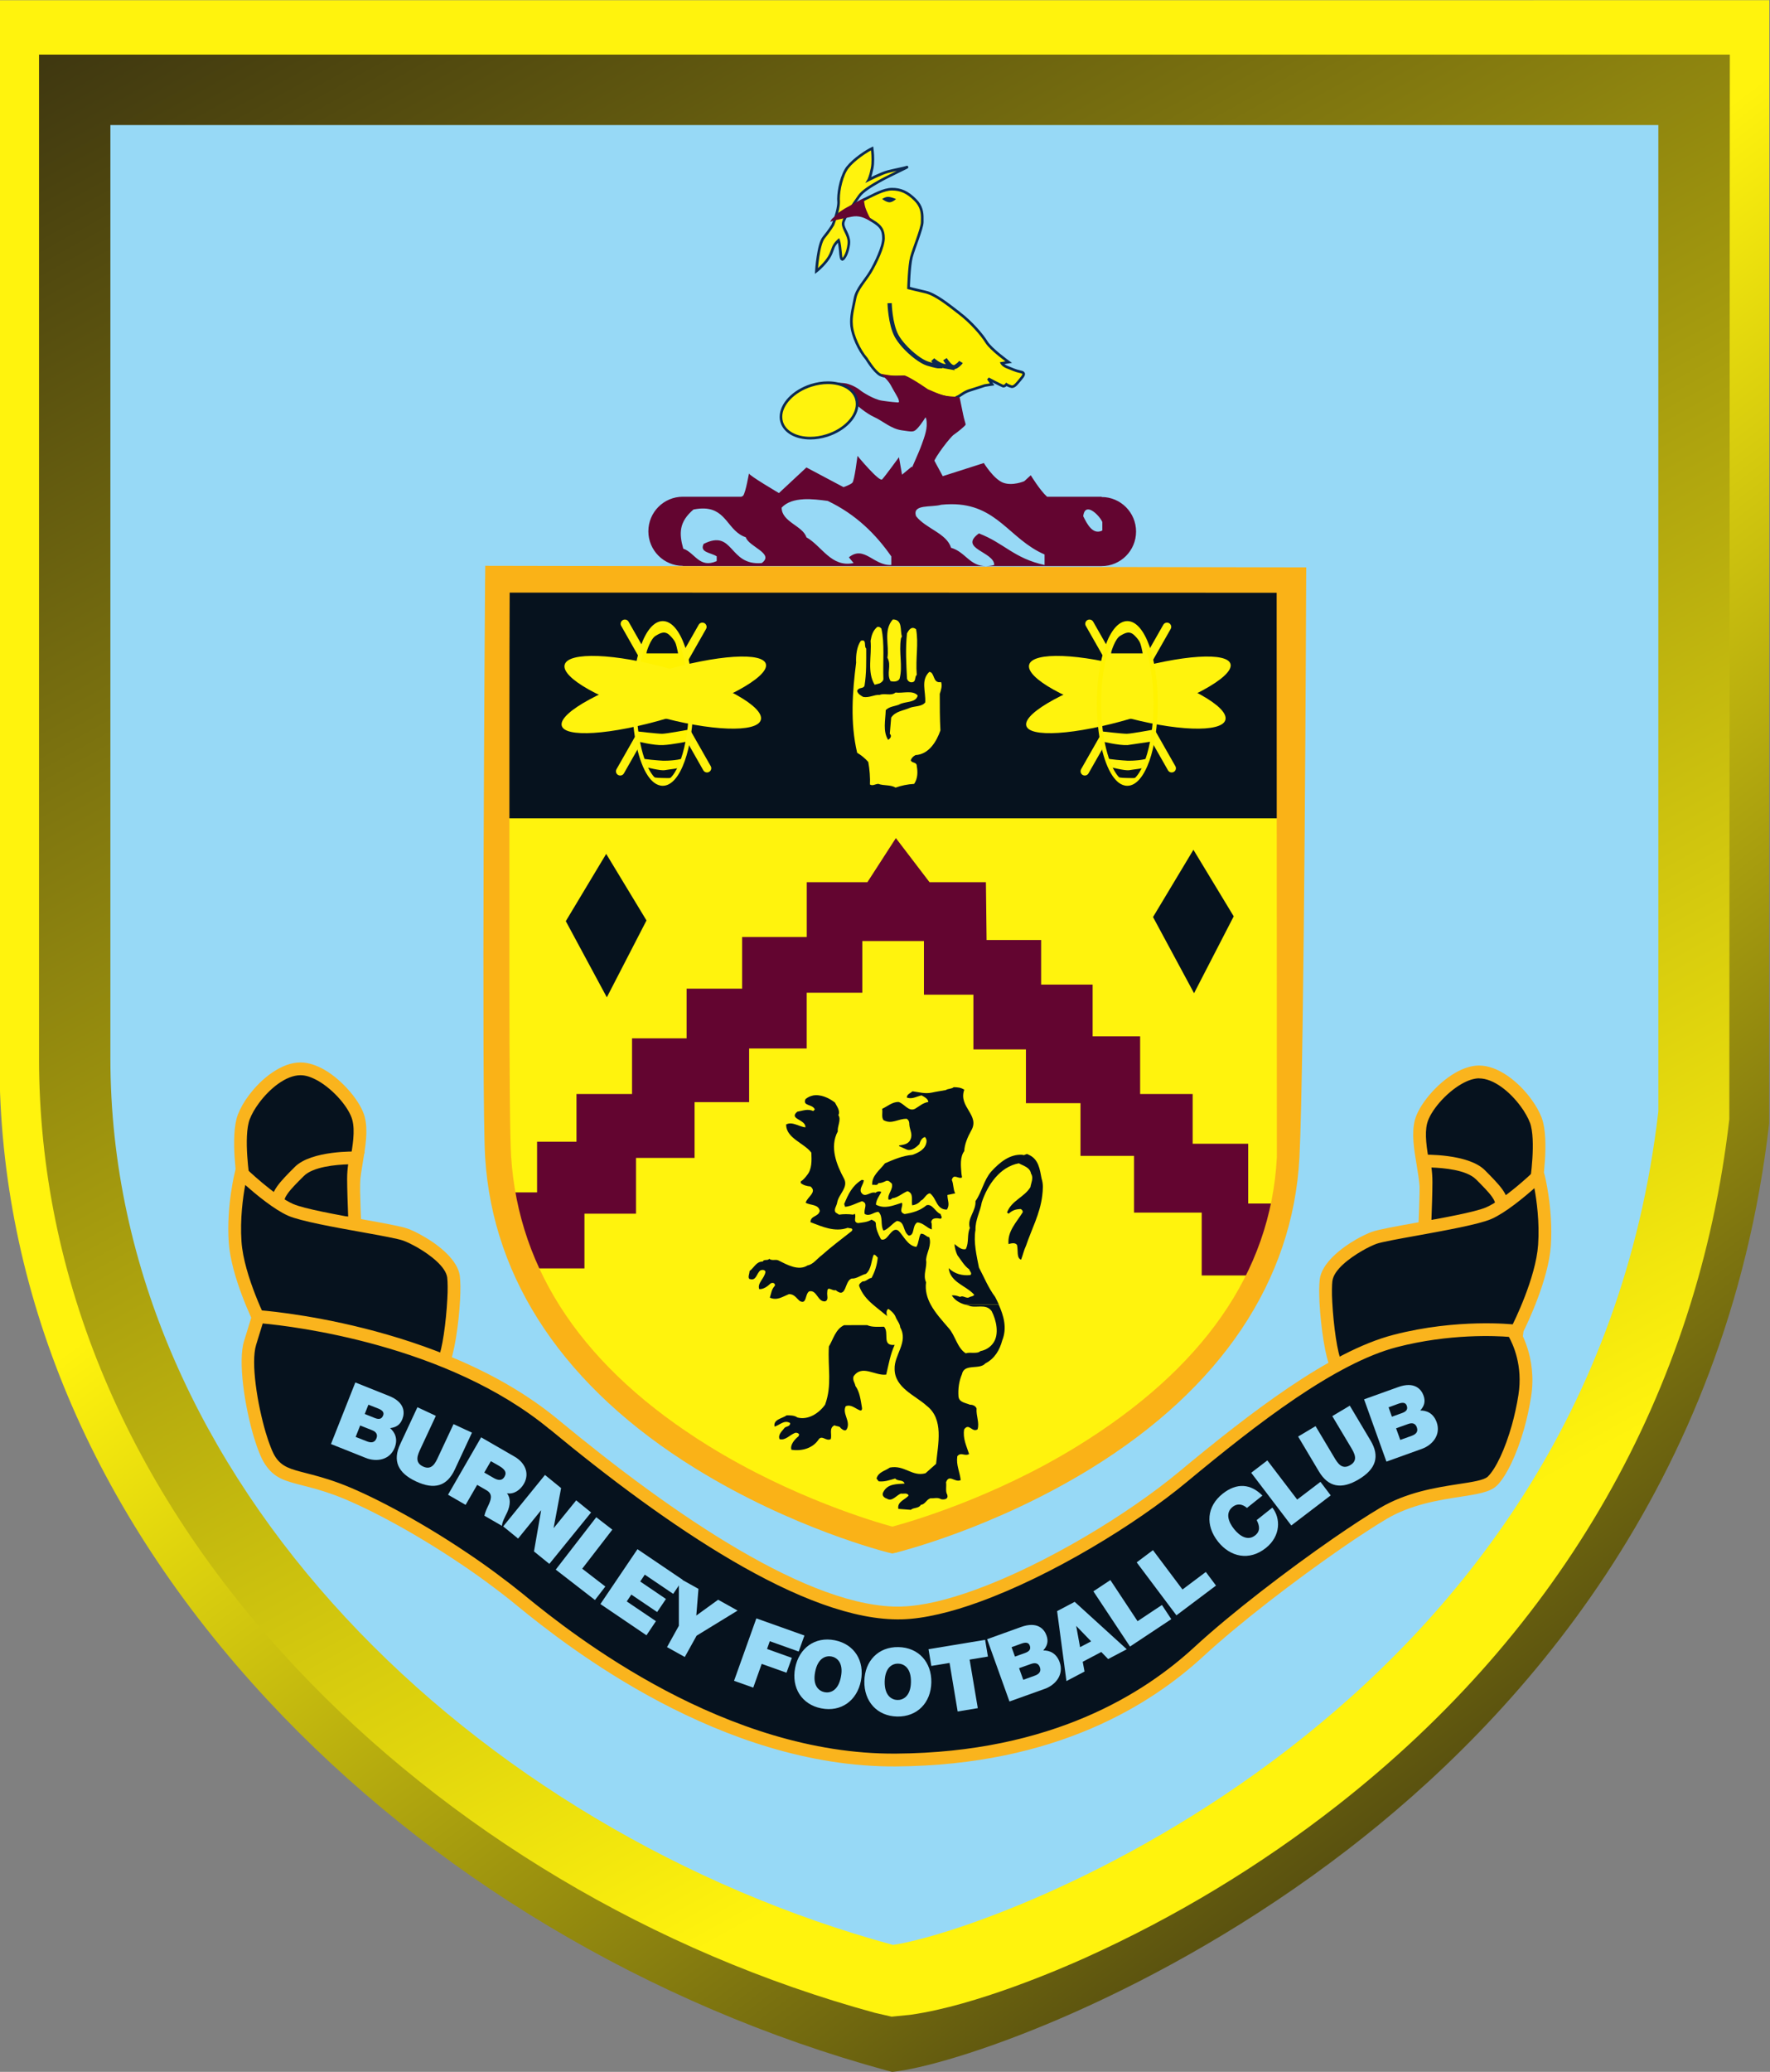
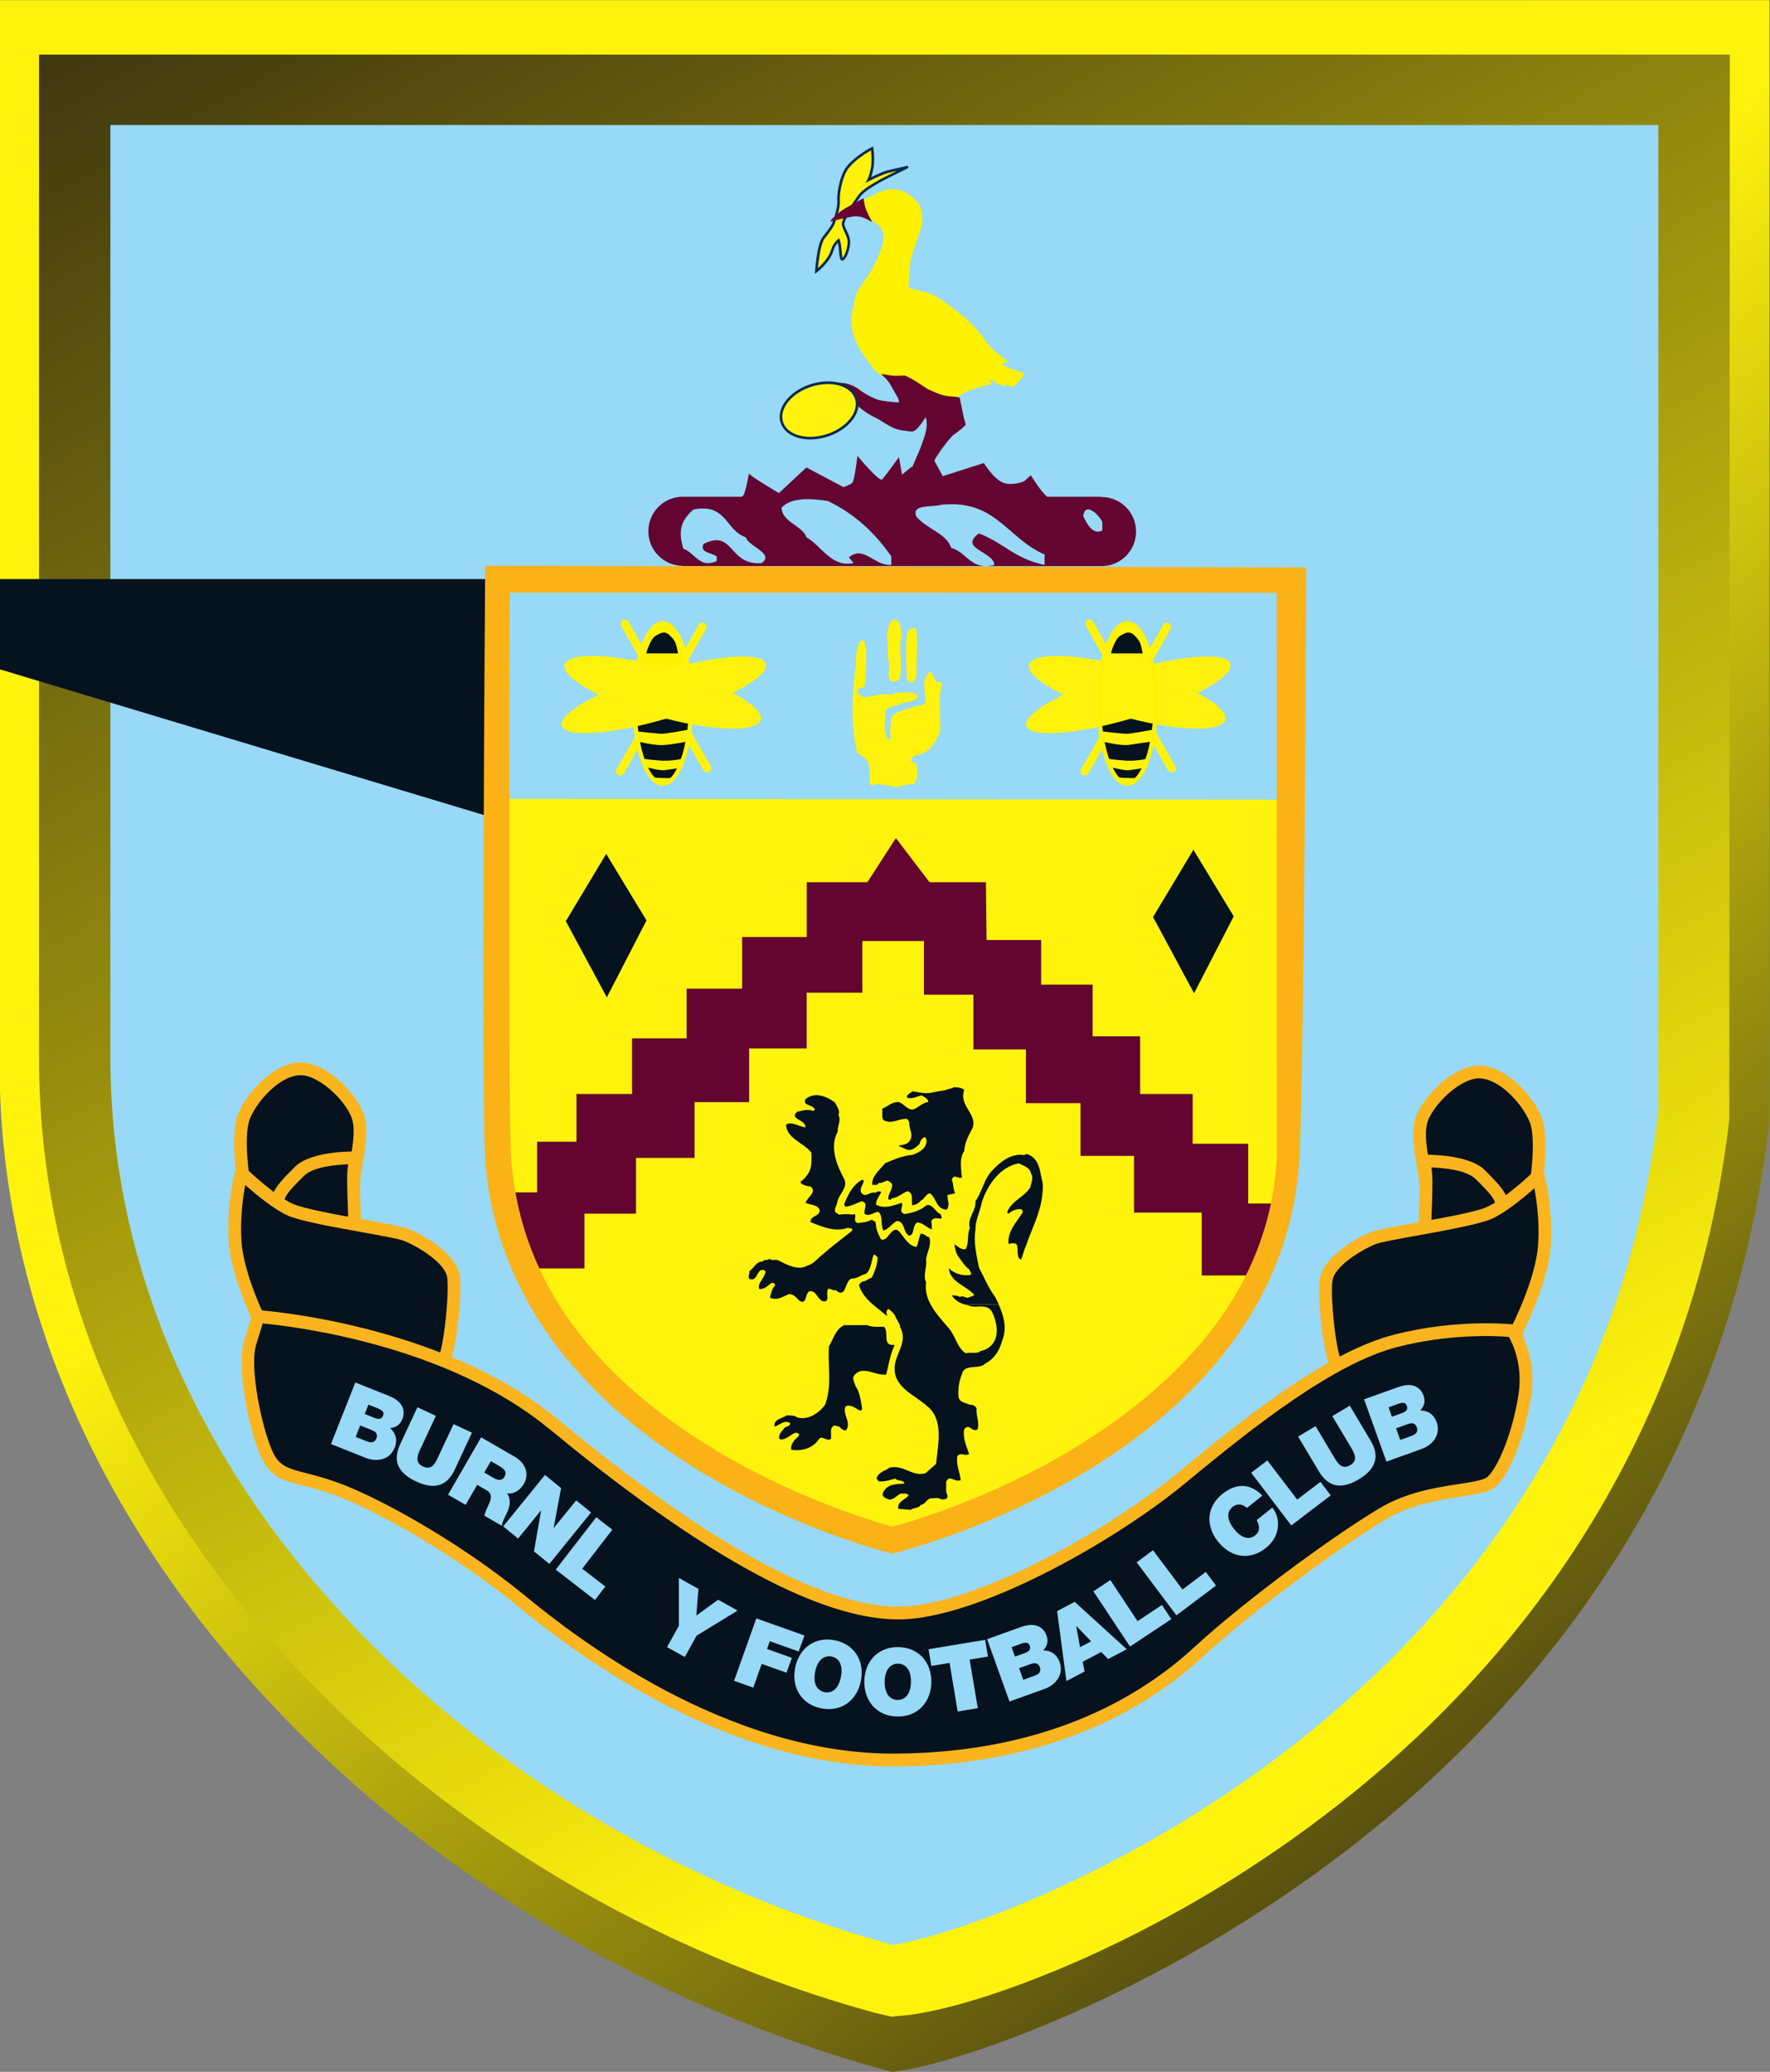
<svg xmlns="http://www.w3.org/2000/svg" xmlns:xlink="http://www.w3.org/1999/xlink" height="339.279" viewBox="0 0 290 339.279" width="290">
  <rect x="0" y="0" width="290" height="339.279" fill="#808080" stroke="none" />
  <linearGradient id="a">
    <stop offset="0" stop-color="#241d10" />
    <stop offset="1" stop-color="#fff30d" />
  </linearGradient>
  <linearGradient id="b" gradientTransform="matrix(46.664 -85.51 85.51 46.664 305.879 148.687)" gradientUnits="userSpaceOnUse" spreadMethod="pad" x1="0" x2="1" xlink:href="#a" y1="0" y2="0" />
  <linearGradient id="c" gradientTransform="matrix(-48.252 -66.575 -66.575 48.252 452.554 695.322)" gradientUnits="userSpaceOnUse" spreadMethod="pad" x1="0" x2="1" xlink:href="#a" y1="0" y2="0" />
  <g transform="matrix(3.87 0 0 -3.87 -1162.416 518.568)">
    <g>
      <path d="m375.43 576.611v44.242 11.893c0 12.117 4.907 23.797 14.191 33.777 8.552 9.201 20.189 16.156 32.766 19.59l.287.076.297-.039c3.43-.491 13.766-4.003 23.787-11.707 8.956-6.888 20.097-19.145 22.324-38.42l.004-15.059.006-44.354z" fill="url(#c)" transform="matrix(.8 0 0 -.8 0 595.276)" />
      <path d="m302.018 131.687v-42.464c0-9.301 3.765-18.225 10.883-25.797 6.446-6.861 15.149-12.045 24.51-14.601l.703-.161.786.078.036.005c2.758.393 6.332 1.937 7.361 2.401 3.809 1.715 7.411 3.89 10.695 6.46 9.519 7.452 15.254 17.492 16.587 29.028l.022 45.051" fill="url(#b)" />
      <path d="m305.039 128.706h65.536v-41.731c-2.963-25.65-28.145-34.666-32.406-35.275-17.6 4.805-33.13 19.605-33.13 37.523" fill="#97d9f6" fill-rule="evenodd" />
    </g>
    <g>
      <path d="m337.287 127.715s.072-.481 0-.844c-.072-.365-.144-.484-.144-.484s.528.266.794.338c.266.072.675.146.819.194.144.047-.841-.412-1.179-.603-.338-.194-.7-.412-.844-.628-.144-.218-.675-.918-.675-1.159 0-.243.29-.509.241-.869-.047-.362-.169-.559-.241-.631-.072-.072-.097.05-.119.362-.025.315-.072.434-.072.434s-.147-.119-.219-.288c-.072-.169-.097-.338-.313-.606-.218-.266-.409-.409-.409-.409s.072 1.137.313 1.425c.241.291.385.531.385.531s.266.653.243 1.015c-.025.362.119 1.087.385 1.425.266.338.819.7 1.035.797" fill="#fff30d" fill-rule="evenodd" />
      <path d="m337.287 127.715-.055-.008s.03-.21.03-.456c0-.122-.005-.255-.03-.368-.036-.18-.069-.299-.097-.371l-.03-.077-.008-.019-.1-.163.172.086s.531.266.783.335c.263.072.67.144.822.194l.005.003-.008.036v-.039l.008.003-.008.036v-.039.055l-.022-.05.022-.005v.055l-.022-.05.022.05h-.055l.033-.05.022.05h-.055.052l-.038.039-.014-.039h.052l-.038.039.022-.019-.017.022-.005-.003.022-.019-.017.022c-.064-.042-.882-.426-1.184-.6-.34-.194-.703-.409-.863-.645-.072-.105-.241-.338-.393-.573-.149-.235-.285-.465-.29-.617.008-.263.252-.495.246-.786l-.005-.077c-.044-.351-.163-.537-.224-.595l-.008-.008.011-.017v.019l-.011-.003.011-.017v.019-.03l.019.025-.019.005v-.03l.019.025v-.003.003-.003.003c-.014.019-.033.144-.047.338-.025.318-.075.445-.077.451l-.028.072-.058-.05c-.003-.003-.155-.127-.235-.31-.075-.18-.094-.332-.304-.592h.003-.003c-.105-.13-.207-.23-.279-.299-.075-.069-.119-.102-.119-.102l.033-.044.055-.003s.019.282.066.598c.044.318.13.675.235.794.243.293.387.539.387.539l.003.003.003.006c0 .003.246.597.246.985v.053l-.003.08c-.003.368.141 1.015.376 1.308v-.003.003c.252.324.808.689 1.012.78l-.022.05-.055-.008.055.008-.022.05c-.227-.102-.78-.462-1.057-.813v.003c-.26-.335-.398-.982-.401-1.378l.003-.086.003-.047c0-.172-.058-.412-.119-.603-.061-.194-.122-.34-.122-.34l.053-.022-.047.03c0-.003-.141-.238-.379-.526-.138-.169-.21-.523-.26-.849-.05-.321-.067-.606-.067-.609l-.008-.119.097.072c.003.003.199.149.42.42.221.271.252.456.318.617.033.077.086.144.127.194l.075.075-.033.042-.053-.019s.008-.025.025-.091c.014-.066.03-.172.044-.326.008-.127.019-.224.033-.293l.028-.088.077-.052.075.036c.086.086.207.288.257.661l.006.091c-.003.346-.255.6-.246.786-.003.088.124.329.274.559.149.23.318.459.39.57.133.199.49.418.827.609.152.089.451.238.711.365.13.064.249.122.338.166l.105.052.03.017.011.008.008.008.016.039-.033.053-.022.005-.03-.008c-.136-.044-.548-.119-.816-.191-.277-.077-.805-.343-.805-.343l.025-.05.047-.03c.005.008.077.136.152.503.025.124.033.263.033.39 0 .254-.033.47-.033.473l-.011.072-.066-.03" fill="#0c2950" />
      <path d="m342.057 117.685c.144.025.313.047.313.047l-.169.243s.553-.29.628-.315c.072-.025.144.072.144.072s.097-.072.216-.097c.122-.022.243.147.362.29.119.146.266.29.025.338-.243.05-.362.122-.556.194-.191.072-.241.171-.241.171l.29.047s-.747.531-.941.844c-.191.315-.65.847-1.156 1.231-.503.387-1.01.799-1.444.896-.434.094-.697.169-.697.169s.022.941.119 1.303c.097.362.459 1.231.459 1.474 0 .241.047.603-.29.941-.338.338-.628.459-.988.459-.36 0-.783-.249-1.046-.371-.266-.119-.423-.279-.714-.423-.288-.146-.407-.188-.481-.26-.072-.072-.036-.099-.036-.099l.105-.031s.304.097.57.144c.266.05.492-.13.805-.324s.437-.351.437-.714c0-.362-.338-1.062-.556-1.425-.216-.362-.578-.725-.65-1.109-.072-.387-.194-.775-.144-1.184.047-.412.313-1.015.625-1.378 0 0 .329-.545.575-.681.249-.135.836-.091.993-.091.158 0 .246-.18.675-.404.495-.335 1.45-.606 1.58-.454.18.069.268.205.561.293.293.091.625.202.625.202" fill="#fff200" fill-rule="evenodd" />
-       <path d="m342.057 117.685.008-.055c.144.025.313.047.313.047l.088.014-.219.315-.047-.03-.025-.05c.003-.003.548-.288.633-.318l.042-.008c.108.008.161.097.166.099l-.044.033-.033-.044c.003-.003.102-.077.238-.105l.036-.005c.163.011.266.182.382.312.069.091.158.169.166.277 0 .083-.075.136-.174.152-.235.047-.349.116-.548.191-.088.033-.144.072-.174.1l-.03.036-.005.005-.05-.022.011-.055.288.047.133.022-.111.077s-.183.133-.393.304c-.207.169-.443.382-.531.526-.196.321-.656.855-1.17 1.245v.003l.003-.003c-.506.387-1.012.802-1.466.905-.434.097-.697.169-.697.169l-.014-.053.055-.003c-.003 0 .025.943.119 1.292.044.177.161.484.263.777.102.296.194.567.196.711v.174c.003.23-.03.528-.307.805-.34.346-.653.479-1.026.476-.385 0-.808-.257-1.068-.376h-.003.003c-.277-.124-.434-.285-.717-.423-.285-.147-.404-.183-.495-.271l-.061-.116.03-.067.008-.005.116-.033.017-.006.014.006c.003 0 .304.097.564.141l.077.008c.199.003.407-.149.686-.324.307-.196.407-.318.409-.667.003-.335-.329-1.04-.545-1.397-.21-.354-.578-.716-.658-1.129-.058-.321-.155-.65-.155-.999 0-.066.003-.133.011-.202v.003-.003c.05-.426.318-1.032.639-1.405l.042.036-.047-.028c.005-.003.324-.545.598-.7.169-.091.443-.105.672-.105.152 0 .285.005.346.005.108.014.216-.166.65-.398l.025.05-.03-.047c.409-.277 1.101-.503 1.447-.506.086.003.155.011.205.064l-.042.036.019-.053c.199.08.279.207.559.293.293.091.625.202.625.202l-.017.053.008-.055-.008.055-.017.052c-.003 0-.332-.111-.625-.202v.003c-.307-.097-.404-.238-.564-.296l-.014-.005-.011-.011c0-.006-.044-.025-.119-.025-.304 0-1.002.227-1.386.487l-.003.003-.003.003c-.42.216-.492.398-.7.412-.066 0-.197-.008-.346-.008-.221 0-.492.019-.62.091-.108.058-.252.224-.362.376-.111.149-.191.282-.191.285l-.003.003-.003.003c-.307.351-.57.954-.614 1.347l-.011.188c0 .329.094.65.155.979.064.36.42.722.644 1.093.219.371.559 1.062.562 1.452.003.376-.144.57-.465.761-.274.169-.487.338-.744.34l-.097-.008c-.271-.05-.575-.146-.578-.146l.017-.053.017.053-.105.03-.017-.052.036.044-.017-.022h.028l-.011.022-.017-.022h.028l.003.005.028.033c.053.058.174.102.468.249h-.003c.299.147.457.307.711.423.268.125.686.365 1.024.365.348-.003.617-.111.949-.443.249-.252.274-.506.274-.728l-.003-.174c.003-.099-.086-.384-.188-.675-.102-.291-.216-.598-.266-.786-.1-.376-.122-1.314-.124-1.317v-.044l.042-.011s.266-.072.703-.169c.412-.091.918-.495 1.422-.885.501-.379.955-.91 1.143-1.214v-.003.003c.21-.335.952-.858.954-.863l.033.047-.011.055-.288-.05-.075-.011.033-.066c.005-.011.066-.122.271-.199.188-.069.315-.144.564-.194.089-.022.086-.039.086-.044.005-.022-.066-.119-.141-.205-.111-.141-.235-.282-.296-.271h-.014l-.136.053-.055.033-.047.033-.033-.044-.028-.028-.05-.025h-.005l-.017-.052.017.052c-.025.008-.188.089-.332.163-.147.075-.285.146-.285.149l-.072-.083.169-.241.044.03-.008.055s-.169-.022-.313-.047h-.006l-.003-.003" fill="#0c2950" />
      <path d="m336.932 125.609c-.293-.139-.373-.21-.692-.376-.318-.166-.517-.382-.606-.456-.105-.088-.111-.169-.111-.169l.102.047s.506.116.797.172.528-.017.874-.235c0 0-.274.476-.321.722-.047.249-.044.296-.044.296" fill="#630530" fill-rule="evenodd" />
-       <path d="m338.119 121.17c0-.003.022-.86.282-1.339.036-.067.08-.133.13-.202.05-.069.108-.136.166-.202.307-.346.714-.65.96-.728.075-.022.136-.042.188-.055l-.058.072.13.122s.227-.207.451-.246l.039-.008-.108.163-.003.003.152.097.003-.003.003-.008.019-.028c.058-.086.219-.304.304-.252.16.1.194.171.194.171l.155-.091s-.053-.108-.255-.232l-.108-.033.028-.042-.207.039-.249.044-.08.022.019-.022h-.194s-.102 0-.479.116c-.271.086-.711.412-1.037.777-.064.072-.124.147-.177.218-.055.075-.102.147-.144.221v.003c-.279.515-.304 1.416-.304 1.419" fill="#0c2950" />
      <g fill-rule="evenodd">
-         <path d="m337.714 125.575s.114.091.249.091c.133 0 .338-.091.338-.091s-.113-.114-.249-.136c-.136-.022-.338.136-.338.136" fill="#0c2950" />
        <path d="m337.661 118.174s.299-.257.409-.462c.108-.207.315-.537.338-.62.025-.086.036-.124-.036-.124-.072.003-.327.025-.667.075-.34.05-.835.365-.932.448-.097.086-.415.268-.669.293-.255.025-.423.025-.423.025s.631-.681.788-.816c.158-.133.559-.487.91-.645.351-.158.714-.498 1.162-.559.451-.061.498-.097.669.086.169.183.338.462.338.462s.064-.061.05-.365c-.011-.304-.219-.802-.268-.938-.047-.133-.362-.838-.423-.985-.061-.144-.158-.243-.158-.243s.05-.083.23-.083h.437c.268 0 .365.061.365.061s-.05.219.072.573c.122.351.763 1.165.899 1.25.13.086.495.376.495.426 0 .047-.072.243-.108.437-.038.196-.136.669-.136.669s.069.058-.332.08c-.401.025-.503.088-1.021.307-.838.575-.996.581-.996.581s-.332-.019-.465-.008c-.136.011-.528.075-.528.075" fill="#630530" />
        <path d="m336.618 117.132c.185-.584-.368-1.284-1.242-1.56-.871-.279-1.726-.03-1.912.556-.185.587.371 1.284 1.242 1.56.871.279 1.726.03 1.912-.556" fill="#fff30d" />
      </g>
      <path d="m336.618 117.132-.053-.017c.022-.072.033-.144.033-.216.003-.49-.495-1.04-1.239-1.275-.235-.075-.47-.111-.689-.111-.575 0-1.032.241-1.153.631-.022.069-.033.141-.033.216-.003.49.495 1.04 1.239 1.275.235.075.47.111.689.111.576 0 1.032-.241 1.154-.631l.053.017.053.017c-.147.456-.658.711-1.259.711-.23 0-.476-.039-.725-.116-.772-.249-1.311-.819-1.314-1.383 0-.086.011-.169.039-.249.147-.456.656-.711 1.259-.711.23 0 .476.039.722.116.775.249 1.314.819 1.317 1.383 0 .083-.011.169-.039.249" fill="#0c2950" />
      <path d="m420.836 600.709s-.159 1.311-.27 1.422c-.107.111-.471.234-.471.234l-1.961-1.041-1.455 1.355s-1.58-.929-1.58-1.033c0-.1-.174 1.028-.322 1.18-.019.019-.06.031-.09.047h-3.096c-1.006 0-1.822.818-1.822 1.828 0 1.006.816 1.826 1.822 1.826v.014h16.061c-.881.016-1.093-.748-1.867-.969-.221-.76-1.332-1.01-1.848-1.67-.225-.657.813-.453 1.328-.605.18-.019.352-.028.516-.029 2.448-.02 3.085 1.851 4.955 2.658v.557c-1.625-.353-2.143-1.162-3.475-1.67-1.107.809.812.961.812 1.67-.157.038-.296.056-.422.059h6.105c1.006 0 1.822-.818 1.822-1.828 0-1.006-.816-1.826-1.822-1.826v-.014h-2.887c-.383-.347-.863-1.137-.863-1.137l-.344.314s-.614.267-1.119.08c-.502-.191-1.021-1.041-1.021-1.041l-2.174.695-.471-.871-.898.791-.268-.428-.518.428-.162-.924s-.745 1.025-.891 1.174c-.152.152-1.307-1.246-1.307-1.246zm-2.867 2.297c.445-.025.914.038 1.291.088 1.494.709 2.556 1.772 3.365 2.934v.453c-.933.052-1.432-1.058-2.244-.404l.248.303c-1.183.252-1.683-.908-2.496-1.361-.187-.609-1.311-.809-1.311-1.57.282-.303.702-.416 1.146-.441zm-5.232.49c1.184.049 1.243 1.208 2.188 1.52.152.505 1.539.857.844 1.365-1.767.152-1.459-1.82-3.074-1.014-.232.456.384.457.691.658v.252c-.923.408-1.154-.453-1.77-.656-.228-.809-.229-1.415.539-2.072.221-.044.413-.06.582-.053zm20.256.053c.035-.008.072-.006.111.002.26.056.592.436.688.656v.453c-.508.253-.809-.353-1.01-.758.028-.228.107-.331.211-.354z" fill="#630530" transform="matrix(.8 0 0 -.8 0 595.276)" />
    </g>
    <g>
      <path d="m310.685 83.955s-.313 1.936 0 2.777c.315.835 1.411 2.042 2.404 2.042.99 0 2.244-1.311 2.454-2.094.207-.788-.158-1.887-.21-2.777-.05-.888.053-2.357.053-2.357l-4.385 1.101" fill="#06121e" fill-rule="evenodd" />
      <path d="m310.938 86.637c-.277-.741-.008-2.493.014-2.631l.271-1.137 3.87-.971c-.028.498-.067 1.394-.03 2.019.019.326.077.667.136 1.012.1.606.205 1.22.083 1.674v.005c-.136.509-.772 1.267-1.458 1.66-.133.074-.263.133-.387.174-.122.039-.238.058-.346.058h-.003c-.62 0-1.308-.57-1.757-1.176-.088-.119-.169-.241-.235-.357-.064-.116-.119-.227-.158-.332m-.52-2.722c0 .006-.324 2.006.014 2.91v.003c.05.13.116.266.194.406.077.136.169.277.271.412.534.719 1.383 1.397 2.191 1.397h.003c.166 0 .337-.033.509-.086.163-.053.329-.127.49-.219.799-.456 1.549-1.369 1.715-1.992v-.005c.149-.567.036-1.239-.075-1.901-.055-.332-.111-.661-.127-.954-.05-.871.053-2.318.053-2.324l.028-.371-.362.091-4.388 1.099-.158.042-.039.16-.313 1.308" fill="#fab41d" />
      <path d="m315.438 85.002s-1.776.053-2.401-.575c-.628-.628-.993-.996-.888-1.414.105-.42 1.201-.526 1.671-.628.47-.105 1.566-.158 1.566-.158s-.053 1.308-.053 1.884c0 .578.105.891.105.891" fill="#06121e" fill-rule="evenodd" />
      <path d="m312.846 84.618c.708.711 2.595.653 2.6.653l.362-.011-.113-.343s-.091-.268-.091-.805c0-.592.05-1.87.053-1.876l.011-.293-.293.014c-.003 0-1.12.053-1.613.163-.064.014-.177.033-.304.058-.598.105-1.441.258-1.571.766v.003c-.075.296.008.561.21.849.174.243.426.501.75.822zm2.26.111c-.512-.014-1.486-.1-1.878-.495-.307-.304-.548-.548-.689-.75-.111-.155-.158-.285-.13-.406.044-.169.686-.285 1.143-.368.111-.02.213-.036.326-.061.299-.066.877-.111 1.228-.136-.017.426-.044 1.203-.044 1.599 0 .252.022.459.044.617" fill="#fab41d" />
      <path d="m311.469 77.881s-1.043 2.042-1.148 3.56c-.105 1.519.26 2.932.26 2.932s1.253-1.203 2.089-1.569c.835-.368 4.282-.838 4.858-1.048.576-.21 1.931-.996 2.036-1.782.105-.786-.155-3.143-.418-3.56-.26-.42-.678-.68-.678-.68l-6.894 1.361" fill="#06121e" fill-rule="evenodd" />
      <path d="m310.59 81.459c.1-1.464 1.115-3.45 1.118-3.455l.03-.088.078-.592 6.592-1.303c.122.091.349.279.509.537.166.266.338 1.508.387 2.476.011.194.017.37.014.526 0 .149-.008.279-.019.379v.003c-.064.459-.722.96-1.281 1.281-.108.061-.219.116-.324.169-.1.047-.188.086-.257.11-.218.08-.932.21-1.748.357-1.192.213-2.598.468-3.121.694l-.005.003c-.592.26-1.369.907-1.815 1.3-.097-.523-.224-1.439-.158-2.396m.62-3.66c-.152.307-1.06 2.18-1.159 3.624-.108 1.563.268 3.013.268 3.015l.114.454.337-.324c.003-.003 1.212-1.167 2.003-1.516h.003l.003-.003c.465-.202 1.84-.451 3.007-.661.841-.152 1.577-.285 1.834-.379h.003c.091-.036.196-.078.304-.13.108-.053.227-.116.357-.191.669-.379 1.458-1.01 1.549-1.679v-.003c.014-.119.022-.271.025-.445 0-.172-.003-.36-.014-.556-.053-1.035-.26-2.398-.468-2.736-.296-.47-.764-.766-.766-.766l-.091-.055-.102.019-6.894 1.361-.191.039-.025.194" fill="#fab41d" />
      <path d="m365.386 83.818s.316 1.939 0 2.777c-.312.838-1.408 2.042-2.401 2.042-.991 0-2.247-1.311-2.454-2.094-.21-.786.155-1.887.207-2.778.053-.888-.052-2.354-.052-2.354l4.388 1.098" fill="#06121e" fill-rule="evenodd" />
      <path d="m365.639 86.689c.338-.905.014-2.908.014-2.913l-.003-.019-.31-1.289c-.017-.102-.091-.194-.202-.221l-4.388-1.098-.083-.008c-.149.011-.263.141-.252.288 0 .006.105 1.452.053 2.324-.017.293-.072.622-.127.954-.111.658-.221 1.328-.075 1.895l.003.011c.166.622.913 1.535 1.715 1.992.158.091.324.166.49.219.169.055.34.086.509.086.81 0 1.657-.678 2.191-1.397.102-.136.194-.277.271-.412.077-.141.144-.279.194-.406zm-.517-2.819c.025.155.288 1.892.014 2.631h-.003c-.038.103-.091.216-.158.329-.066.119-.144.24-.235.36-.448.606-1.134 1.176-1.757 1.176v.003c-.111 0-.227-.025-.349-.061-.124-.042-.255-.1-.384-.174-.689-.393-1.325-1.154-1.461-1.66l-.003-.011c-.116-.454-.014-1.068.088-1.668.056-.346.114-.686.133-1.012.036-.625-.003-1.522-.031-2.019l3.873.971" fill="#fab41d" />
      <path d="m360.635 84.867s1.776.052 2.401-.576c.628-.628.993-.996.888-1.416-.102-.418-1.2-.523-1.671-.628-.47-.105-1.566-.155-1.566-.155s.052 1.309.052 1.884-.105.891-.105.891" fill="#06121e" fill-rule="evenodd" />
      <path d="m362.846 84.1c-.396.395-1.367.478-1.878.495.022-.16.042-.368.042-.617 0-.396-.025-1.173-.042-1.599.351.022.932.066 1.228.133.114.025.216.044.327.064.457.08 1.098.197 1.142.365v.003c.028.119-.019.249-.13.407-.144.205-.384.445-.686.75h-.003zm-2.219 1.037c.005 0 1.889.055 2.6-.653.324-.326.578-.584.75-.824.202-.288.285-.553.21-.849v-.003c-.13-.509-.974-.661-1.571-.766-.127-.022-.241-.044-.304-.058-.495-.108-1.607-.163-1.613-.163-.147-.005-.274.108-.282.257v.033c.006.105.053 1.3.053 1.867 0 .534-.089.802-.091.805-.047.141.03.293.172.341" fill="#fab41d" />
      <path d="m364.603 77.744s1.046 2.041 1.151 3.56c.102 1.519-.263 2.932-.263 2.932s-1.253-1.203-2.089-1.571c-.835-.365-4.282-.835-4.858-1.046-.573-.21-1.931-.996-2.036-1.782-.102-.786.158-3.143.418-3.56.263-.42.68-.68.68-.68l6.891 1.361" fill="#06121e" fill-rule="evenodd" />
      <path d="m366.023 81.287c-.1-1.444-1.007-3.32-1.157-3.624l-.097-.719c-.006-.122-.094-.227-.219-.252l-6.894-1.361c-.063-.011-.133 0-.193.036-.003.003-.473.296-.766.766-.21.338-.412 1.701-.468 2.736-.008.196-.014.384-.014.556.003.172.011.327.025.446v.003c.091.669.88 1.3 1.546 1.682.13.075.252.136.36.188.108.052.213.097.304.13h.003c.257.094.99.227 1.834.379 1.156.207 2.523.454 2.996.656l.014.008h.003c.75.332 1.881 1.397 1.995 1.508l.13.077c.144.036.293-.053.329-.199.003-.003.373-1.452.269-3.015m-1.654-3.408c.08.155 1.018 2.039 1.115 3.444.066.957-.061 1.873-.158 2.396-.445-.393-1.223-1.04-1.815-1.3h-.003l-.003-.003-.008-.003c-.531-.227-1.928-.479-3.115-.695-.813-.147-1.527-.274-1.746-.354-.069-.025-.158-.064-.257-.111-.105-.05-.216-.108-.327-.172-.559-.318-1.214-.816-1.275-1.278l-.003-.003c-.011-.1-.019-.23-.019-.379-.003-.155.003-.332.014-.526.05-.968.222-2.21.388-2.476.16-.257.387-.448.509-.536l6.592 1.303.08.592" fill="#fab41d" />
      <path d="m311.295 78.285s7.624-.515 12.507-4.554c4.883-4.036 10.761-8.092 14.734-7.987 3.253.086 8.908 3.262 11.904 5.754 2.999 2.49 6.341 5.068 8.996 5.754 2.656.689 4.966.429 4.966.429.003 0 .775-1.115.517-2.747-.257-1.632-.858-3.093-1.372-3.607-.515-.517-2.742-.257-4.625-1.375-1.884-1.118-5.652-3.865-7.796-5.84-2.141-1.975-6.119-4.545-12.831-4.592-7.298-.047-13.768 5.018-15.865 6.739-2.825 2.318-6.166 4.122-7.793 4.722-1.629.603-2.313.432-2.827 1.203-.515.775-1.201 3.868-.858 4.982" fill="#06121e" fill-rule="evenodd" />
      <path d="m323.63 73.523c-4.343 3.593-10.889 4.357-12.142 4.473l-.28-.907c-.23-.752.053-2.512.412-3.723.072-.238.144-.451.216-.628.066-.169.133-.304.194-.395l.005-.008c.274-.412.645-.506 1.27-.667.376-.097.838-.213 1.422-.429 1.187-.437 3.27-1.505 5.406-2.943.418-.279.836-.573 1.242-.874.42-.31.83-.628 1.226-.949v-.003c1.043-.855 3.17-2.54 5.937-4.003 2.761-1.458 6.158-2.697 9.754-2.672 3.317.022 5.953.667 8.028 1.549 2.067.88 3.571 1.997 4.623 2.968 1.552 1.43 3.948 3.262 5.876 4.595.373.257.733.5 1.062.714.337.221.642.409.905.567 1.137.672 2.371.863 3.317 1.01.606.091 1.082.166 1.245.312l.009.008v.003l.003-.003v.003c.338.338.725 1.154 1.012 2.172.056.196.108.407.155.625.05.227.091.446.124.656v.003c.197 1.242-.238 2.152-.404 2.451-.52.042-2.504.147-4.744-.434-1.292-.335-2.764-1.137-4.285-2.163-1.533-1.037-3.109-2.299-4.603-3.538-2.174-1.807-5.735-3.973-8.786-5.079-.6-.219-1.179-.396-1.726-.52-.55-.127-1.071-.205-1.549-.218h-.011c-2.042-.053-4.551.949-7.168 2.479-2.589 1.513-5.292 3.544-7.743 5.572m-12.316 5.032c.022-.003 7.707-.523 12.659-4.614 2.432-2.011 5.109-4.025 7.671-5.522 2.537-1.483 4.955-2.457 6.883-2.407l.011.003c.437.011.924.083 1.444.202.526.122 1.085.293 1.663.503 2.993 1.085 6.487 3.212 8.626 4.988 1.502 1.25 3.096 2.52 4.645 3.568 1.566 1.057 3.09 1.887 4.454 2.238 2.703.7 5.057.437 5.062.437.083-.008.155-.055.199-.122.052-.08.819-1.258.553-2.938-.039-.246-.083-.476-.13-.692-.047-.219-.102-.437-.163-.656-.313-1.101-.752-2.009-1.151-2.41h-.003l-.019-.017c-.282-.266-.833-.351-1.535-.459-.899-.138-2.078-.321-3.123-.94-.266-.158-.564-.343-.882-.553-.327-.21-.681-.448-1.051-.706-1.909-1.319-4.282-3.134-5.815-4.548-1.09-1.004-2.645-2.16-4.78-3.068-2.13-.907-4.836-1.569-8.236-1.594-3.701-.025-7.184 1.245-10.009 2.736-2.816 1.488-4.971 3.198-6.025 4.061l-.003.003c-.396.327-.799.636-1.201.932-.409.304-.819.592-1.226.863-2.097 1.411-4.133 2.457-5.289 2.883-.553.205-1.004.318-1.369.412-.755.194-1.198.304-1.588.896l-.003.003c-.083.124-.166.293-.246.495-.08.197-.158.426-.233.675-.382 1.287-.672 3.181-.409 4.036l.343 1.118c.039.121.155.199.277.191" fill="#fab41d" />
    </g>
    <g fill="#97d9f6">
      <path d="m315.808 74.166.42-.169c.169-.066.293-.061.36.108.052.133-.039.221-.202.288l-.423.166zm-.385-.971.47-.185c.166-.066.329-.077.409.122.061.155.003.274-.185.348l-.503.199zm-.014 2.304 1.422-.567c.683-.271.675-.714.57-.982-.102-.263-.288-.354-.52-.382.199-.174.343-.448.194-.83-.207-.523-.766-.614-1.225-.431l-1.472.587" />
      <path d="m319.62 71.815c-.329-.706-.866-.866-1.641-.503-.772.36-.999.877-.669 1.579l.728 1.56.78-.365-.645-1.383c-.122-.26-.274-.584.105-.761.371-.172.523.152.642.412l.647 1.383.78-.362" />
      <path d="m320.868 71.687.39-.224c.138-.08.343-.166.468.05.088.155.055.29-.23.457l-.349.199zm-.133 1.491 1.419-.819c.423-.246.653-.692.39-1.151-.147-.252-.415-.451-.714-.398.158-.196.152-.492.006-.811-.058-.124-.221-.415-.219-.567l-.744.429c.033.144.091.279.155.409.113.243.23.498-.064.667l-.396.23-.49-.847-.744.429" />
      <path d="m323.438 71.586.683-.556-.315-1.679.008-.005.946 1.165.631-.512-1.768-2.177-.65.528.301 1.729-.008.005-.966-1.19-.631.515" />
      <path d="m325.609 69.797.681-.526-1.275-1.652.979-.755-.44-.57-1.66 1.286" />
-       <path d="m327.354 68.444 1.914-1.295-.401-.595-1.203.813-.194-.29 1.09-.739-.373-.553-1.093.739-.194-.29 1.236-.835-.401-.598-1.95 1.322" />
      <path d="m329.106 65.203v2.025l.83-.462-.091-1.129.924.669.824-.459-1.735-1.062-.501-.902-.752.418" />
      <path d="m332.387 65.517 2.036-.725-.244-.678-1.223.437-.116-.329 1.051-.376-.227-.628-1.051.373-.357-1.004-.813.288" />
      <path d="m335.273 62.394c.216-.044.575.033.694.647.122.614-.182.822-.396.863-.216.042-.575-.036-.694-.647-.122-.614.18-.819.396-.863m.434 2.197c.833-.166 1.27-.877 1.107-1.715-.166-.841-.841-1.331-1.677-1.167-.833.163-1.272.877-1.107 1.715.166.841.841 1.333 1.676 1.167" />
      <path d="m338.362 62.064c.218-.005.559.136.57.758.011.625-.321.777-.542.78-.219.005-.556-.133-.57-.758-.011-.625.324-.777.542-.78m.042 2.238c.852-.017 1.408-.639 1.391-1.497-.017-.855-.595-1.458-1.447-1.441-.849.017-1.405.639-1.389 1.497.017.855.595 1.458 1.444 1.441" />
      <path d="m340.567 63.632-.772-.127-.119.708 2.396.396.119-.708-.775-.128.346-2.055-.852-.141" />
      <path d="m343.687 62.918.476.171c.169.058.299.161.227.363-.056.155-.18.207-.371.138l-.509-.18zm-.351.982.426.152c.172.064.26.15.199.318-.05.133-.177.141-.34.083l-.429-.155zm-1.179.736 1.438.517c.692.249.982-.091 1.076-.36.097-.266.019-.456-.138-.633.266.003.553-.108.694-.495.188-.528-.169-.966-.633-1.131l-1.491-.534" />
      <path d="m346.559 64.546-.625.647-.005-.003.163-.891.468.246zm-1.439 1.278.744.393 2.205-2.006-.789-.415-.29.299-.786-.415.077-.412-.766-.404" />
      <path d="m346.656 66.662.719.476 1.151-1.74 1.032.686.396-.6-1.748-1.159" />
      <path d="m348.489 67.887.689.517 1.25-1.665.988.742.431-.576-1.676-1.259" />
      <path d="m353.157 70.19c-.077.069-.329.263-.609.042-.315-.252-.174-.639.061-.932.235-.296.581-.523.896-.271.227.18.188.409.064.647l.664.528c.351-.442.365-1.198-.274-1.707-.708-.564-1.508-.382-2.025.266-.548.692-.479 1.494.196 2.03.603.476 1.187.42 1.682-.08" />
      <path d="m353.337 71.678.683.523 1.264-1.657.985.75.434-.573-1.668-1.273" />
      <path d="m358.392 73.04c.398-.667.23-1.204-.503-1.641-.733-.437-1.286-.332-1.685.335l-.88 1.477.738.44.783-1.311c.146-.246.329-.553.689-.337.349.207.166.514.019.761l-.783 1.311.741.443" />
      <path d="m359.648 73.068.476.171c.169.061.299.161.224.365-.056.155-.177.208-.368.138l-.509-.182zm-.354.982.429.155c.169.061.26.147.199.315-.05.136-.177.141-.343.083l-.426-.155zm-1.178.736 1.441.517c.692.252.98-.089 1.076-.357.097-.268.019-.456-.138-.633.266.003.553-.108.694-.495.188-.528-.169-.966-.633-1.131l-1.494-.537" />
    </g>
    <g>
      <path d="m321.226 99.689v-14.806s1.217-5.552 2.196-6.537c.985-.985 5.107-5.749 6.678-6.457 1.571-.708 8.191-3.602 8.191-3.602l8.695 4.075 4.634 4.252 2.589 3.859.708 2.836.08 5.591.155 11.262-33.935.03" fill="#fff30d" fill-rule="evenodd" />
-       <path d="m321.319 99.37h33.659v10.125h-33.659z" fill="#06121e" />
+       <path d="m321.319 99.37v10.125h-33.659z" fill="#06121e" />
      <path d="m321.563 83.543h1.541v2.144h1.668v2.017h2.352v2.357h2.31v2.102h2.351v2.186h2.736v2.318h2.567l1.206 1.867 1.425-1.867h2.387l.028-2.445h2.31v-1.887h2.18v-2.188h2.011v-2.443h2.224v-2.103h2.351v-2.531h1.369s-.13-1.201-.429-1.928c-.299-.73-.855-1.115-.855-1.115h-2.053v2.659h-2.866v2.401h-2.266v2.23h-2.31v2.274h-2.224v2.315h-2.094v2.271h-.556-2.053v-2.186h-2.354v-2.36h-2.437v-2.271h-2.31v-2.36h-2.479v-2.36h-2.183v-2.316h-2.053s-.855 1.073-1.112 1.801c-.257.73-.385 1.417-.385 1.417" fill="#630530" fill-rule="evenodd" />
      <path d="m341.189 87.884c-.263-.728.686-1.073.29-1.734-.147-.266-.277-.57-.29-.861-.185-.252-.147-.608-.119-.954l.025-.158c-.144-.094-.354.185-.434-.108.08-.172.053-.396.144-.567l-.329-.069c0-.238.119-.409-.025-.62-.451 0-.423.476-.714.689-.172-.017-.238-.255-.385-.307-.08-.105-.224-.185-.368-.199-.042.227.077.506-.199.598-.227-.091-.409-.279-.661-.304-.025-.067-.091-.053-.144-.053-.053.238.21.423.144.675-.08.066-.13.146-.238.119-.105-.053-.235-.108-.329-.094-.052-.133-.172-.052-.266-.077-.025.385.318.62.542.913.371.158.725.318 1.162.357.265.094.556.241.595.545.014.077-.014.158-.066.21-.144-.039-.196-.185-.238-.304-.158-.158-.368-.318-.567-.21-.091.039-.199.091-.29.13v.028c.158.028.385.039.476.238.119.238-.028.412-.042.65 0 .091-.011.171-.105.238-.368.014-.634-.252-.991-.053-.091.144-.025.291-.053.476.224.105.423.291.689.291.249-.067.42-.423.7-.291.182.105.329.252.567.291-.014.147-.199.227-.29.279-.224-.052-.396-.174-.622-.094 0 .147.16.186.238.266.304-.039.528-.119.833-.053.185.042.371.066.581.105.094.066.238.041.332.121.158 0 .316-.014.448-.108" fill="#06121e" fill-rule="evenodd" />
      <path d="m334.773 87.638c-.108-.023-.211-.07-.306-.15-.133-.304.301-.199.395-.437l-.066-.066c-.238.105-.437.013-.675-.028-.382-.318.356-.318.345-.661-.252.014-.556.263-.819.119 0-.584.764-.783 1.069-1.192.014-.346.027-.703-.186-.955-.064-.091-.171-.21-.262-.262v-.069c.105-.091.263-.133.409-.144.304-.238-.147-.451-.2-.689.199-.119.543-.054.595-.347-.066-.263-.384-.185-.395-.475.487-.185 1.028-.437 1.584-.237.066-.039.236.014.172-.133-.423-.332-.899-.69-1.281-1.033-.185-.133-.356-.384-.594-.425-.385-.249-.871.027-1.242.212-.105.053-.278-.028-.383.066-.066-.094-.227 0-.277-.119-.266.014-.371-.266-.556-.398 0-.119-.079-.251-.013-.331.304-.119.303.24.475.359.066.025.172.038.211-.053-.025-.279-.358-.478-.264-.741.172-.014.358.118.477.237.077.053.211.025.186-.094-.147-.158-.148-.304-.214-.503.304-.133.516.028.806.147.227.014.331-.186.464-.291.302-.16.21.29.395.409.329.08.356-.451.672-.423.172.052.068.262.095.395 0 .293.21.027.356.08.473-.396.368.424.686.491.196-.014.41.16.595.198.238.199.223.57.328.808.08.014.119-.08.172-.119-.028-.304-.119-.595-.263-.861-.147-.014-.227-.161-.384-.147-.039-.038-.144-.09-.144-.184.119-.337.334-.578.586-.794.19-.165.398-.318.598-.488-.018.097-.054.241.058.302.116-.08.249-.199.302-.331.055-.158.185-.277.198-.452.357-.622-.262-1.165-.237-1.759 0-.797.885-1.125 1.347-1.548.752-.57.49-1.619.409-2.466l-.448-.398c-.57-.158-.885.36-1.508.241-.21-.147-.488-.185-.566-.464l.091-.119c.252-.028.462.052.7.119.108-.133.332-.029.398-.214-.329-.025-.715.001-.9-.356-.077-.133.014-.238.147-.28.224-.144.396.134.595.214.105-.025.263.052.33-.081-.147-.185-.49-.252-.438-.567l.528-.041c.119.108.343.052.423.212.185.014.238.224.409.277.147-.014.305.052.448-.039.147-.028.318.001.266.186-.091.147-.025.357-.053.528.13.37.369-.025.62.094-.039.357-.196.623-.144 1.008.158.199.304-.014.5.094-.105.329-.276.661-.209 1.045.21.29.328-.147.566 0 .091.276-.066.568-.041.886-.05.122-.182.159-.287.159-.172.077-.438.092-.477.33-.028.346.025.678.144.955.094.476.742.172.994.462.396.202.606.572.711.967.216.528.063 1.055-.15 1.525h-1.444l.166-.042c.304-.144.728.108.98-.237.196-.371.329-.965.08-1.336-.133-.199-.342-.319-.555-.358-.133-.133-.449-.027-.62-.094-.371.238-.438.755-.728 1.073-.266.31-.564.634-.758.994-.152.285-.241.595-.194.941-.147.318.055.636 0 .955.028.315.252.622.133.952-.133.014-.199.159-.356.145-.094-.147-.081-.383-.186-.555-.371.039-.542.475-.766.688-.238.158-.396-.265-.567-.356-.042-.028-.158-.055-.186.025-.105.199-.198.412-.198.622 0 .108-.117.133-.183.172-.172-.105-.371-.119-.57-.144-.238.039-.052.277-.144.395l-.055-.039c-.21.028-.421.028-.606 0l-.144.092c-.094.122.039.269.064.413.053.357.49.647.291 1.02-.315.581-.621 1.336-.264 1.997-.028.213.158.493.025.689.094.188-.077.385-.144.531-.268.208-.624.365-.947.297zm3.15-9.327c.002-.009.003-.022.005-.03v.027c-.002.002-.003.002-.005.003z" fill="#06121e" fill-rule="evenodd" />
      <path d="m341.207 78.799c-.213.064-.41.172-.548.385.133.011.227-.014.357-.066.122.091.266-.105.409 0 .066.025.147.025.186.091-.329.385-1.016.517-1.082 1.129.238-.241.581-.332.924-.293.08.091-.042.16-.052.238-.21.147-.357.412-.501.598-.069.144-.122.329-.122.476.133-.108.304-.266.476-.213.147.293.042.598.172.888-.13.409.266.714.238 1.14.279.398.343.874.661 1.245.371.409.805.755 1.333.716.08-.055.16.078.238.011.451-.185.49-.636.567-1.018.08-.241.055-.465.028-.717-.091-.769-.448-1.416-.686-2.119-.094-.199-.133-.398-.21-.595-.199.066-.119.382-.172.622-.08.119-.252.066-.36.039-.05.542.332.913.595 1.336.028.042-.025.133-.091.147-.224-.014-.329-.052-.503-.199l-.064.053c.185.503.739.65.99 1.073.025.172.147.398.025.57-.039.266-.329.332-.514.437-.805-.144-1.333-.927-1.571-1.654-.066-.398-.277-.73-.266-1.167-.091-.503.052-1.112.147-1.588.224-.423.396-.86.686-1.245.052-.102.105-.207.155-.318" fill="#06121e" fill-rule="evenodd" />
      <path d="m336.936 84.057c-.014-.185-.185-.332-.119-.504.172-.29.382.052.62-.028.055.066.199.08.238.028-.091-.172-.224-.343-.224-.531.371-.196.714-.039 1.096.08.08-.144-.172-.385.119-.476.343.053.661.147.924.371.252.08.385-.304.598-.371 0-.066.102-.147 0-.199-.133.025-.37.066-.398-.147.042-.077.014-.199.028-.304-.213.053-.371.293-.623.293-.224-.147-.091-.542-.354-.556-.266.172-.146.595-.503.62-.199-.105-.357-.343-.567-.409-.147.238 0 .584-.213.794-.21 0-.357-.21-.581-.091-.067.199.171.451-.119.542-.238-.08-.448-.21-.714-.238l-.039.119c.172.409.329.766.742 1.021" fill="#06121e" fill-rule="evenodd" />
      <path d="m337.081 77.925c.199-.094.462-.067.711-.067.238-.252-.116-.822.451-.769-.185-.396-.263-.861-.357-1.256-.473-.066-1.029.448-1.386-.08-.042-.174.053-.252.08-.398.183-.252.224-.595.277-.913.014-.055 0-.161-.094-.119-.196.077-.368.263-.592.171-.16-.304.21-.623.053-.954-.066-.144-.199-.025-.266.028-.039.091-.172.066-.263.119-.252-.119-.094-.398-.16-.584-.183-.105-.357.172-.501 0-.252-.396-.728-.517-1.162-.451-.067.199.133.44.301.57l.028.08c-.039.053-.091.08-.172.066-.238-.094-.409-.332-.661-.266-.077.199.119.343.213.479.077.066.238.052.238.199-.252.158-.451-.094-.661-.147-.066.304.329.343.515.476.147 0 .332 0 .451-.091.448-.122.91.172 1.173.542.304.833.108 1.549.161 2.462.185.304.277.731.645.902" fill="#06121e" fill-rule="evenodd" />
      <path d="m326.03 97.866-1.71-2.847 1.737-3.223 1.679 3.253" fill="#06121e" fill-rule="evenodd" />
      <path d="m350.891 98.04-1.71-2.847 1.737-3.223 1.679 3.253" fill="#06121e" fill-rule="evenodd" />
      <path d="m326.666 107.512c-.05.086-.019.197.066.246.089.047.197.019.246-.069l3.477-6.111c.05-.086.019-.196-.069-.243-.083-.05-.194-.019-.244.066" fill="#fff30d" />
      <path d="m326.78 101.272c-.05-.086-.158-.116-.246-.067-.086.047-.116.158-.066.246l3.477 6.108c.05.089.158.116.246.069.086-.05.116-.161.066-.246" fill="#fff30d" />
      <path d="m327.225 104.225c0 1.876.537 3.394 1.198 3.394.664 0 1.201-1.519 1.201-3.394 0-1.876-.537-3.395-1.201-3.395-.661 0-1.198 1.519-1.198 3.395" fill="#fff200" fill-rule="evenodd" />
      <path d="m327.242 103.807s.791-.149 1.179-.141c.39.011 1.179.194 1.179.194s.028-.141.011-.304c-.019-.166-.053-.426-.053-.426s-.971-.182-1.162-.182-1.101.105-1.101.105" fill="#06121e" fill-rule="evenodd" />
      <path d="m327.356 102.624s.694-.174 1.073-.155c.382.016 1.051.155 1.051.155s-.105-.564-.166-.678c-.061-.113-.728-.146-.877-.138-.147.008-.866.061-.891.105-.028.042-.182.633-.191.711" fill="#06121e" fill-rule="evenodd" />
      <path d="m327.702 101.538s.633-.163.805-.13c.174.033.625.069.658.13l-.26-.426c-.058-.061-.468-.033-.57-.033-.105 0-.365.017-.434.086-.069.069-.227.329-.227.365" fill="#06121e" fill-rule="evenodd" />
      <path d="m327.748 106.434s.158.528.371.656c.213.13.398.23.611.014.213-.213.241-.313.285-.484.042-.172.058-.271.058-.271h-1.339" fill="#06121e" fill-rule="evenodd" />
      <g fill="#fff30d">
        <path d="m332.576 103.535c-.155-.553-2.138-.479-4.434.166-2.293.647-4.025 1.618-3.87 2.171.152.553 2.138.479 4.432-.169 2.293-.645 4.028-1.616 3.873-2.169" fill-rule="evenodd" />
        <path d="m332.796 105.874c-.077.55-2.075.423-4.465-.285-2.39-.705-4.266-1.726-4.188-2.274.075-.55 2.075-.423 4.465.285 2.39.705 4.266 1.724 4.188 2.274" fill-rule="evenodd" />
        <path d="m327.315 104.232v-.003c0-1.289.255-2.404.628-2.957.069-.102.141-.185.216-.243.086-.066.177-.102.266-.102.288 0 .559.357.763.935.213.603.346 1.441.346 2.368v.003c0 .926-.133 1.762-.346 2.368-.205.578-.476.935-.763.935-.29 0-.559-.357-.763-.932-.213-.609-.346-1.444-.346-2.371m-.18-.003v.003c0 .949.136 1.806.357 2.429.23.65.559 1.054.932 1.054.373 0 .703-.404.932-1.054.221-.623.357-1.48.357-2.429v-.003c0-.946-.136-1.806-.357-2.429-.23-.65-.559-1.054-.932-1.054-.133 0-.257.05-.373.138-.091.072-.177.166-.257.285-.393.581-.658 1.737-.658 3.06" />
        <path d="m338.55 107.069-.041-.086c-.1-.6.086-1.173-.058-1.704-.056-.127-.257-.141-.385-.1-.185.329.058.645-.13.988.088.501-.185 1.159.229 1.618.429 0 .299-.473.385-.717" fill-rule="evenodd" />
-         <path d="m337.68 107.399c.144-.617.058-1.419.086-2.133 0-.086-.102-.158-.158-.185l-.213-.058c-.329.542-.116 1.217-.172 1.859.044.246.1.431.285.589.072.014.127-.017.172-.072" fill-rule="evenodd" />
        <path d="m339.15 107.37c.113-.614-.028-1.204.028-1.931-.1-.089-.028-.257-.158-.302-.127-.044-.227.044-.255.144-.03.614-.072 1.245 0 1.917.069.127.185.329.385.172" fill-rule="evenodd" />
        <path d="m337.038 106.554c0-.545.014-1.046-.072-1.574-.055-.144-.243-.044-.313-.216.028-.127.155-.199.257-.257.271-.044.456.1.697.086.216.086.487-.058.672.1.313-.042.728.116.941-.127-.086-.329-.539-.23-.799-.387-.185-.072-.398-.072-.556-.23-.014-.443-.127-.888.1-1.259.072.042.185.158.072.257l.058.686c.185.274.512.288.797.415.174.072.515.044.645.23.028.473-.199.929.172 1.289.243-.014.13-.501.498-.431.058-.141 0-.343-.055-.498 0-.49 0-1.06.028-1.546-.158-.459-.484-1.018-1.057-1.046-.1-.058-.158-.114-.199-.216.042-.141.257-.056.257-.258.042-.243.042-.514-.113-.744-.271-.014-.545-.072-.786-.158-.216.13-.501.072-.728.158-.13 0-.23-.1-.357-.028.014.271-.014.658-.072.957-.141.158-.302.288-.47.387-.302 1.275-.199 2.592-.044 3.809-.014.313.028.686.199.929.271.086.116-.243.23-.329" fill-rule="evenodd" />
        <path d="m346.336 107.512c-.05.086-.02.197.066.246.088.047.196.019.246-.069l3.478-6.111c.05-.086.019-.196-.066-.243-.086-.05-.197-.019-.246.066" />
        <path d="m346.449 101.272c-.05-.086-.158-.116-.246-.067-.086.047-.113.158-.066.246l3.478 6.108c.05.089.16.116.246.069.086-.05.116-.161.066-.246" />
        <path d="m346.894 104.225c0 1.876.537 3.394 1.198 3.394.664 0 1.201-1.519 1.201-3.394 0-1.876-.537-3.395-1.201-3.395-.661 0-1.198 1.519-1.198 3.395" fill-rule="evenodd" />
      </g>
      <path d="m346.913 103.807s.788-.149 1.178-.141c.39.011 1.179.194 1.179.194s.028-.141.008-.304c-.016-.166-.05-.426-.05-.426s-.971-.182-1.162-.182-1.101.105-1.101.105" fill="#06121e" fill-rule="evenodd" />
      <path d="m349.149 102.624s-.105-.564-.163-.678c-.061-.113-.731-.146-.877-.138-.147.008-.866.061-.891.105-.027.042-.185.633-.194.711 0 0 .695-.174 1.076-.155" fill="#06121e" fill-rule="evenodd" />
      <path d="m347.372 101.538s.631-.163.805-.13c.174.033.625.069.661.13l-.26-.426c-.063-.061-.47-.033-.575-.033-.102 0-.362.017-.431.086-.069.069-.227.329-.227.365" fill="#06121e" fill-rule="evenodd" />
      <path d="m347.419 106.434s.155.528.368.656c.216.13.401.23.614.014.213-.213.241-.313.285-.484.042-.172.056-.271.056-.271h-1.336" fill="#06121e" fill-rule="evenodd" />
      <path d="m352.245 103.535c-.155-.553-2.139-.479-4.432.166-2.296.647-4.028 1.618-3.876 2.171.155.553 2.141.479 4.434-.169 2.293-.645 4.028-1.616 3.873-2.169" fill="#fff30d" fill-rule="evenodd" />
      <path d="m352.466 105.874c-.078.55-2.075.423-4.465-.285-2.39-.705-4.266-1.726-4.191-2.274.078-.55 2.078-.423 4.468.285 2.39.705 4.266 1.724 4.189 2.274" fill="#fff30d" fill-rule="evenodd" />
      <path d="m346.983 104.232v-.003c0-1.289.257-2.404.63-2.957.067-.102.141-.185.216-.243.086-.066.174-.102.263-.102.29 0 .559.357.763.935.213.603.346 1.441.346 2.368v.003c0 .926-.133 1.762-.346 2.368-.205.578-.473.935-.763.935-.288 0-.559-.357-.763-.932-.213-.609-.346-1.444-.346-2.371m-.18-.003v.003c0 .949.138 1.806.357 2.429.23.65.559 1.054.932 1.054.376 0 .703-.404.935-1.054.218-.623.354-1.48.354-2.429v-.003c0-.946-.136-1.806-.354-2.429-.233-.65-.559-1.054-.935-1.054-.133 0-.257.05-.373.138-.088.072-.174.166-.255.285-.393.581-.661 1.737-.661 3.06" fill="#fff200" />
      <path d="m320.903 109.507c-.006-.894-.16-21.927.003-24.494.326-5.204 3.4-9.752 8.891-13.146 4.103-2.537 8.047-3.533 8.211-3.574l.133-.031.13.031c.169.041 4.141 1.026 8.261 3.555 5.516 3.392 8.573 7.945 8.847 13.171.21 4.028.285 24.212.285 24.416l.003.553-34.757.067-.005-.548zm9.45-36.685c-5.234 3.242-8.042 7.367-8.349 12.261-.052.841-.072 3.815-.072 7.411 0 6.222-.003 14.275.011 16.427l32.472-.006.008-23.896c-.257-4.908-3.192-8.977-8.443-12.214-3.583-2.207-7.143-3.22-7.837-3.405-.692.188-4.224 1.212-7.79 3.422" fill="#fab217" fill-rule="evenodd" />
    </g>
  </g>
</svg>